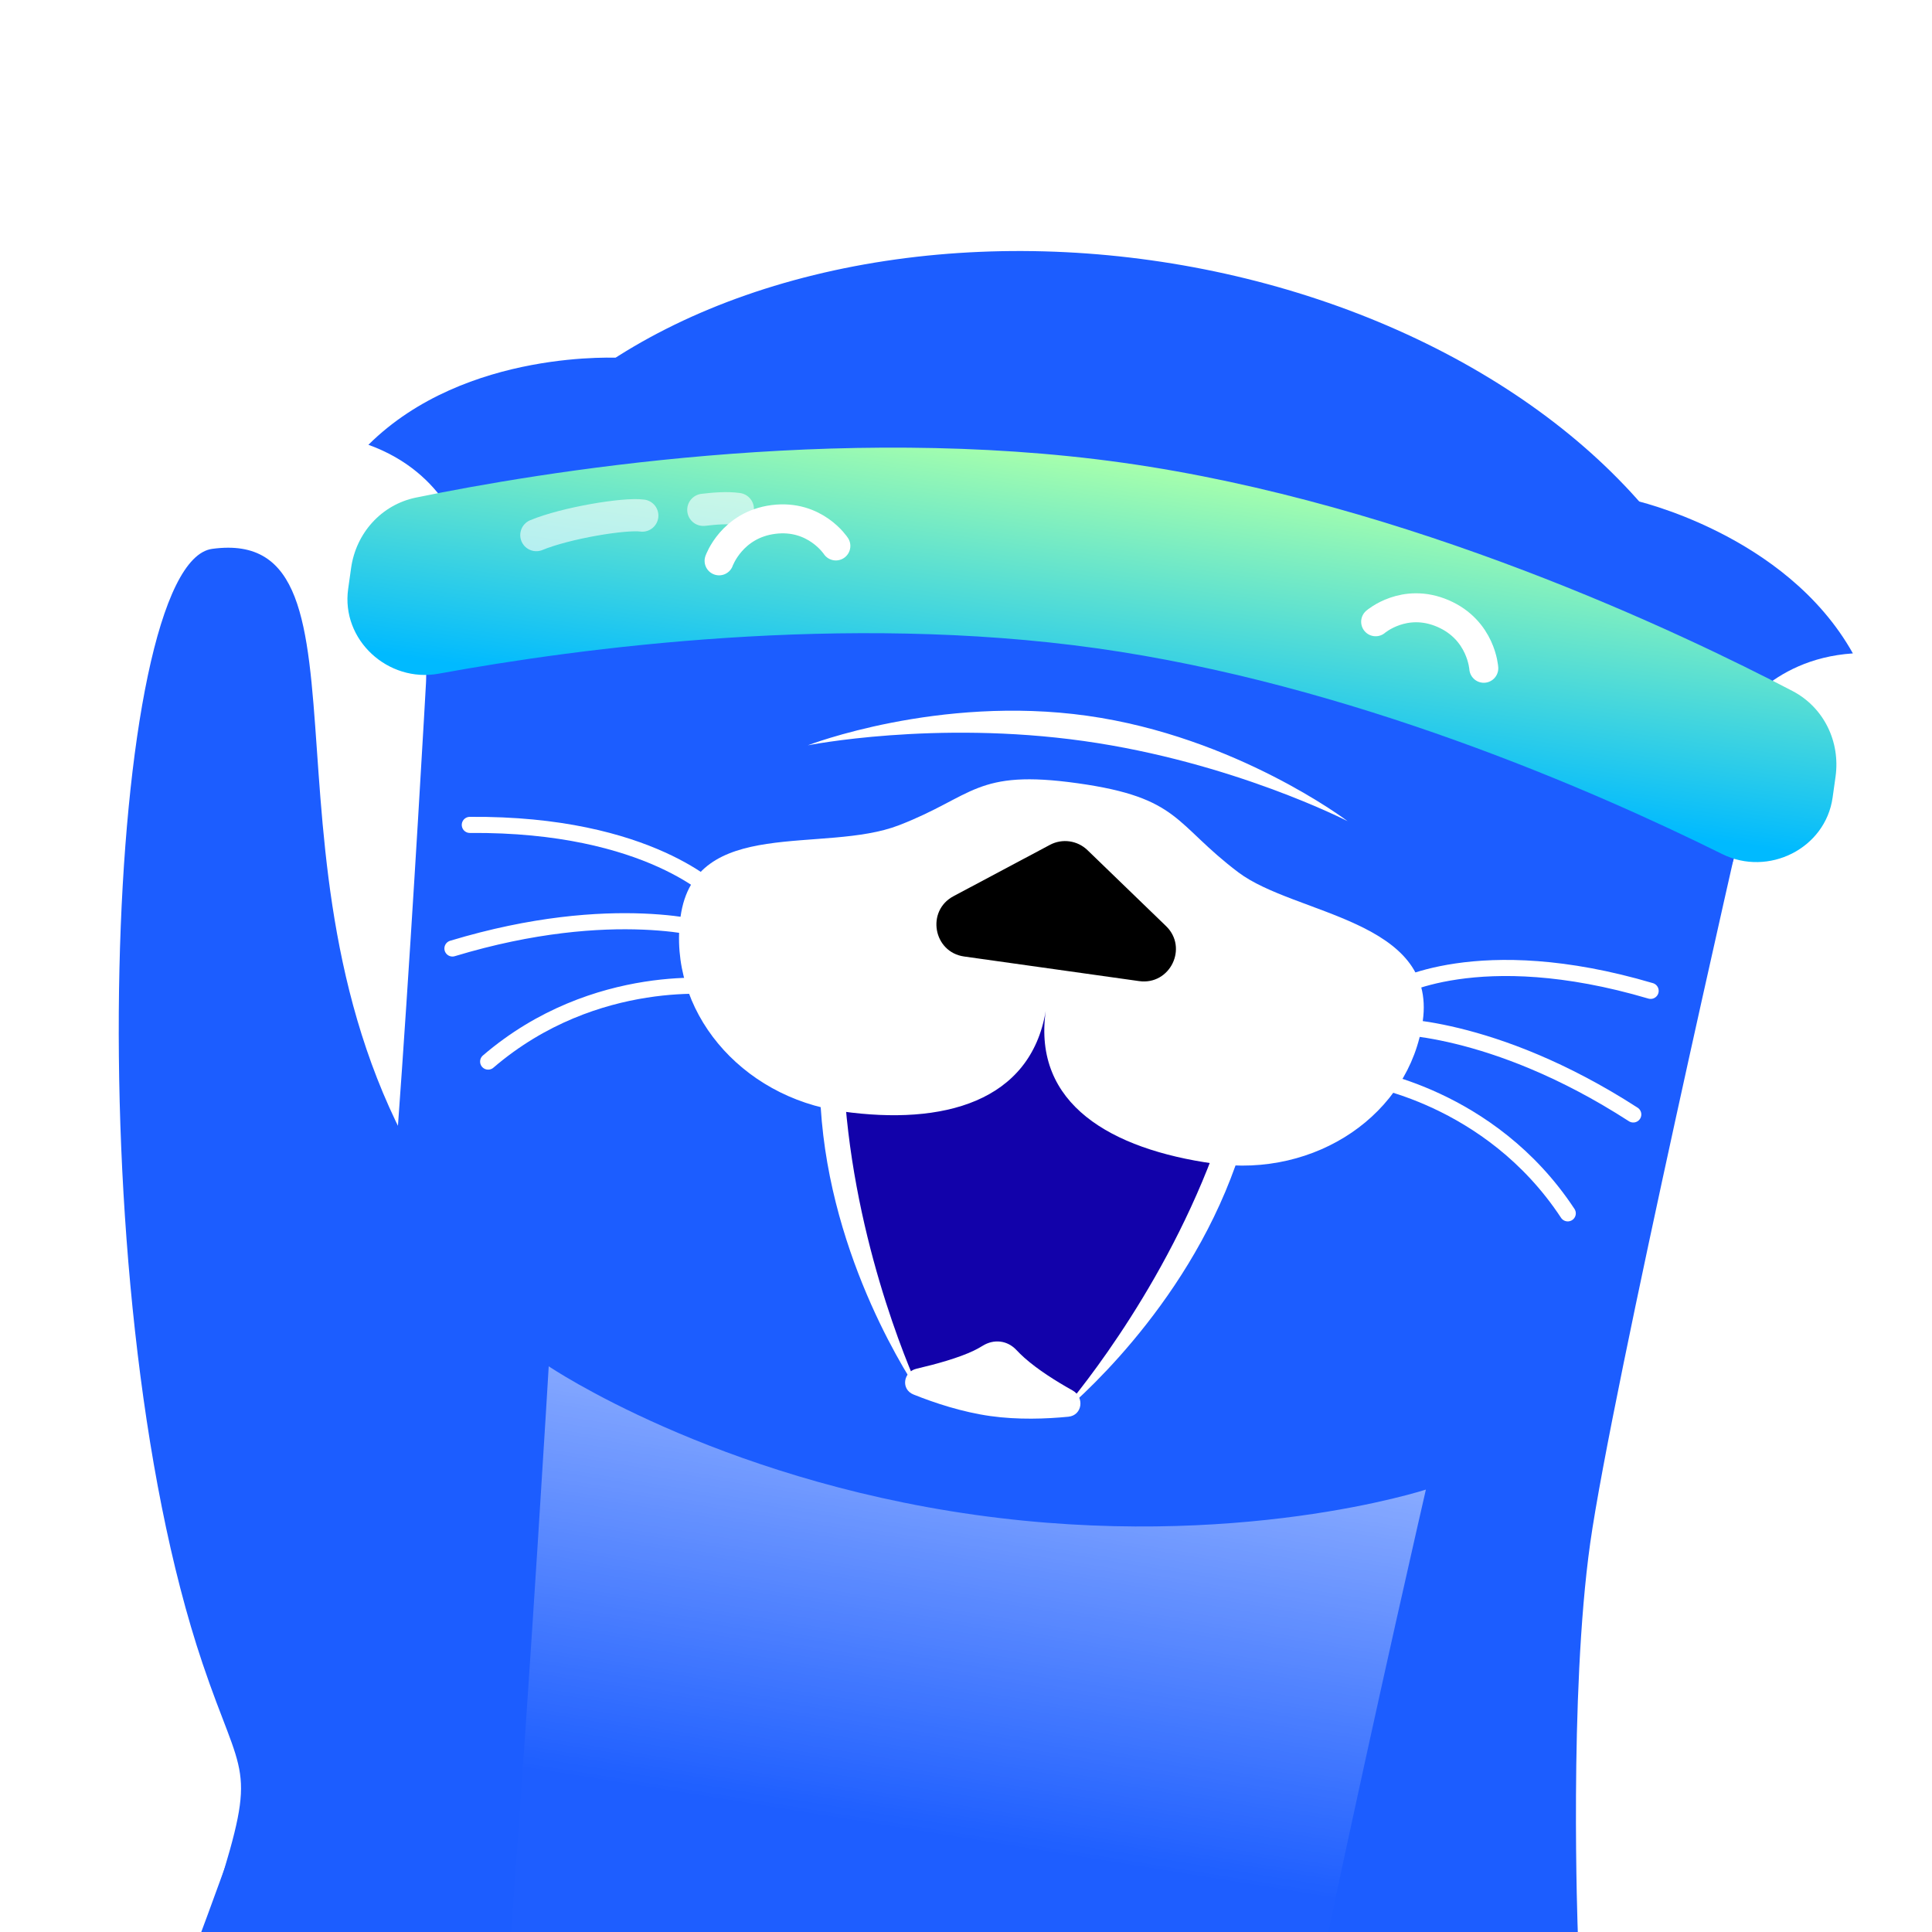
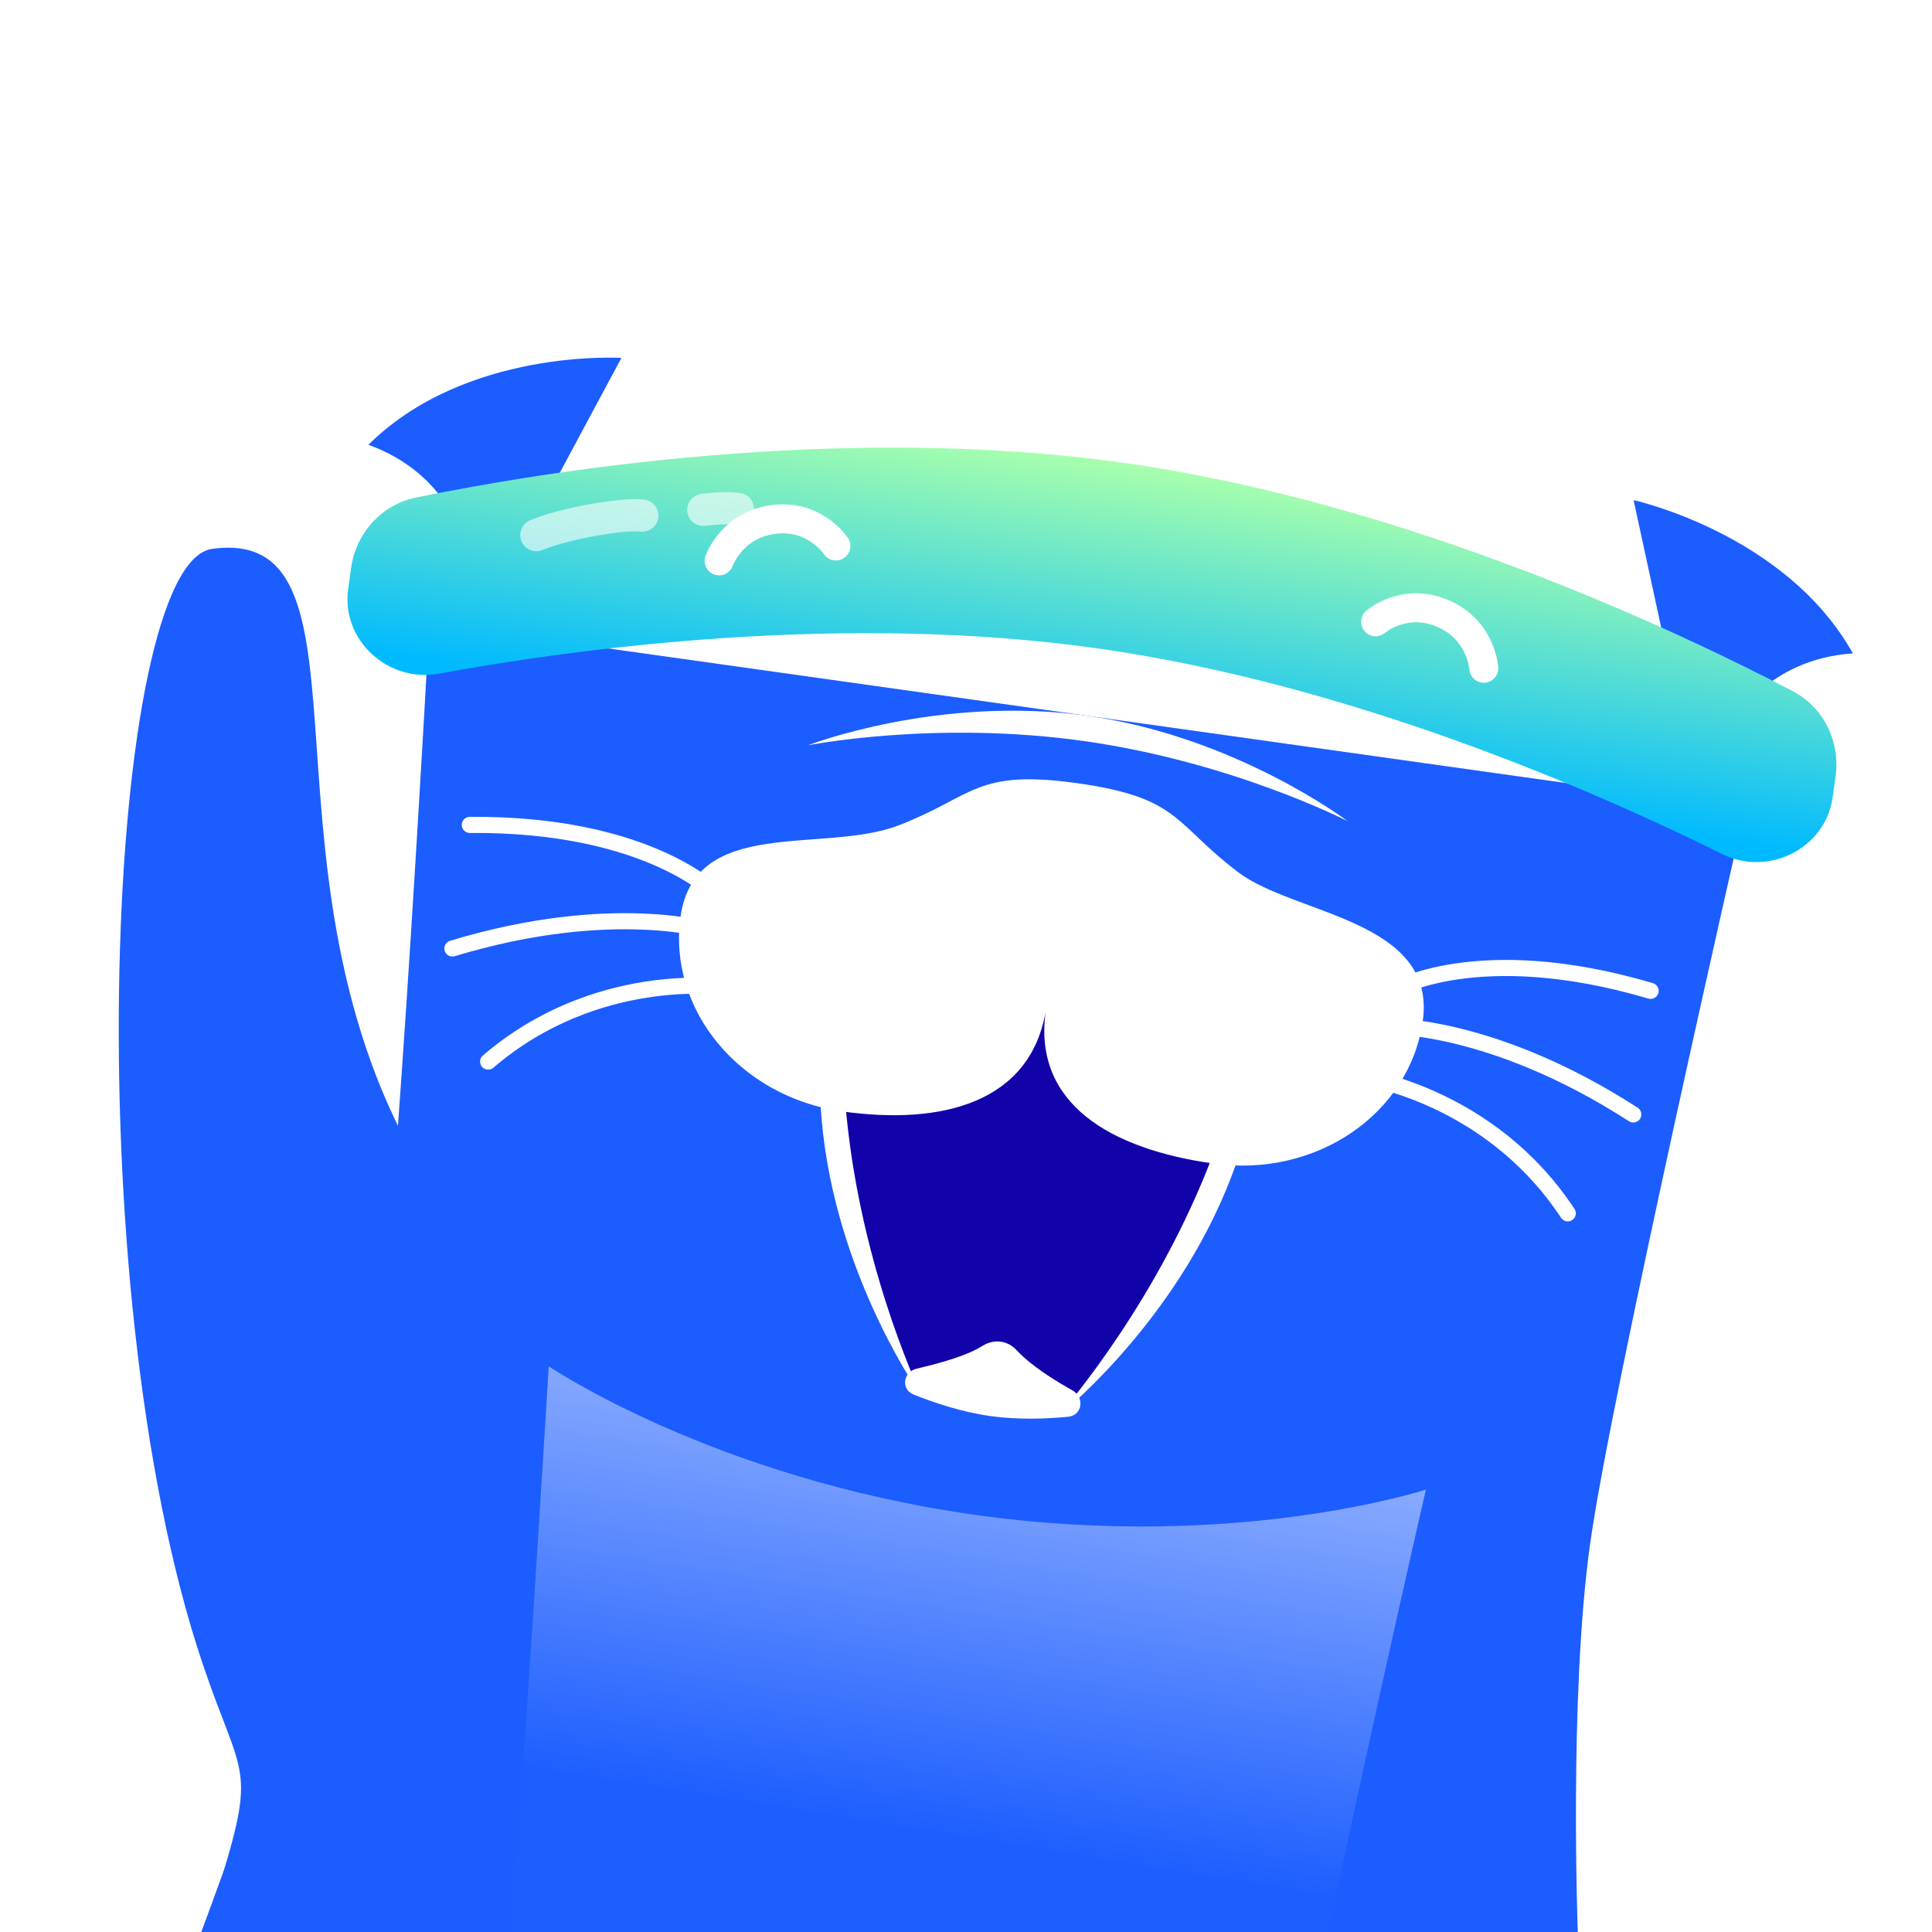
<svg xmlns="http://www.w3.org/2000/svg" width="120" height="120" viewBox="0 0 120 120" fill="none">
  <g clip-path="url(#clip0_1612_38660)">
-     <ellipse cx="67.529" cy="44.458" rx="41.264" ry="28.567" transform="rotate(8 67.529 44.458)" fill="#1C5DFF" />
    <path fill-rule="evenodd" clip-rule="evenodd" d="M26.667 38.714L108.391 50.2C108.391 50.2 100.094 86.429 98.769 95.859C97.444 105.289 98.001 120.029 98.001 120.029L12.501 119.999C12.501 119.999 22.006 94.686 23.331 85.257C24.656 75.827 26.667 38.714 26.667 38.714Z" fill="#1C5DFF" />
    <path d="M27.108 74.121C14.764 55.428 24.286 32.576 13.177 34.091C6.585 34.99 4.611 79.677 12.581 103.322C15.057 110.67 16 109.501 13.501 117.501L28.133 106.92C34.128 104.98 36.983 89.074 27.108 74.121Z" fill="#1C5DFF" />
    <path fill-rule="evenodd" clip-rule="evenodd" d="M52.115 67.4L52.656 74.955L55.292 82.805L57 86.428L65.328 87.421L66.568 87.061L72.195 80.373L75.027 75.428L76.59 71.908L69.394 66.089L66.619 63.028L62.502 61.915L56.895 63.798L52.115 67.4Z" fill="#1202AA" />
    <path fill-rule="evenodd" clip-rule="evenodd" d="M61.022 83.596C61.733 83.15 62.572 83.247 63.142 83.862C63.282 84.012 63.442 84.169 63.626 84.333C64.465 85.08 65.603 85.795 66.621 86.364C67.377 86.787 67.223 87.91 66.361 87.995C64.977 88.131 63.224 88.194 61.514 87.954C59.757 87.707 58.045 87.139 56.739 86.615C55.945 86.297 56.096 85.207 56.928 85.013C58.149 84.729 59.545 84.342 60.483 83.891C60.682 83.795 60.861 83.696 61.022 83.596Z" fill="white" />
    <path d="M51.134 70.507C50.024 61.205 53.282 53.138 53.282 53.138C53.282 53.138 51.579 61.008 52.688 70.311C53.798 79.613 57.3 86.825 57.3 86.825C57.3 86.825 52.244 79.809 51.134 70.507Z" fill="white" />
    <path d="M76.108 74.017C79.739 65.381 78.831 56.73 78.831 56.73C78.831 56.73 78.299 64.764 74.668 73.4C71.037 82.036 65.682 88.004 65.682 88.004C65.682 88.004 72.477 82.653 76.108 74.017Z" fill="white" />
    <path fill-rule="evenodd" clip-rule="evenodd" d="M52.323 69.033C45.957 68.138 41.457 62.722 42.27 56.935C43.153 50.649 51.165 53.062 55.834 51.258C60.504 49.454 60.571 47.755 66.94 48.65C73.317 49.546 72.924 51.171 76.918 54.184C80.419 56.827 89.254 57.128 88.371 63.414C87.558 69.201 81.738 73.167 75.373 72.272C69.008 71.378 64.139 68.581 64.952 62.794C64.001 68.436 58.59 69.913 52.323 69.033Z" fill="white" />
-     <path fill-rule="evenodd" clip-rule="evenodd" d="M65.214 52.475C65.979 52.068 66.92 52.2 67.544 52.803L72.423 57.519C73.816 58.865 72.673 61.207 70.755 60.938L59.885 59.41C57.967 59.14 57.514 56.574 59.224 55.664L65.214 52.475Z" fill="black" />
    <path fill-rule="evenodd" clip-rule="evenodd" d="M38.599 22.23C38.599 22.23 28.94 21.615 22.882 27.627C27.844 29.41 28.821 33.677 28.821 33.677C28.821 33.677 34.359 30.128 34.359 30.128L38.599 22.23Z" fill="#1C5DFF" />
    <path fill-rule="evenodd" clip-rule="evenodd" d="M101.465 31.064C101.465 31.064 110.92 33.135 115.086 40.584C109.824 40.931 107.71 44.762 107.71 44.762C107.71 44.762 103.364 39.825 103.364 39.825L101.465 31.064Z" fill="#1C5DFF" />
    <path d="M67.529 44.458C76.787 45.759 83.704 51.005 83.704 51.005C83.704 51.005 76.567 47.327 67.308 46.025C58.05 44.724 50.176 46.293 50.176 46.293C50.176 46.293 58.27 43.157 67.529 44.458Z" fill="white" />
    <path d="M44.591 55.625C44.591 55.625 40.412 51.146 29.181 51.236" stroke="white" stroke-linecap="round" />
    <path d="M44.278 57.849C44.278 57.849 38.145 55.876 28.102 58.912" stroke="white" stroke-linecap="round" />
    <path d="M44.86 61.309C44.86 61.309 37.002 60.204 30.32 65.937" stroke="white" stroke-linecap="round" />
    <path d="M86.501 61.516C86.501 61.516 91.752 58.362 102.524 61.544" stroke="white" stroke-linecap="round" />
    <path d="M86.189 63.74C86.189 63.74 92.628 63.534 101.445 69.221" stroke="white" stroke-linecap="round" />
    <path d="M84.675 66.906C84.675 66.906 92.533 68.01 97.376 75.363" stroke="white" stroke-linecap="round" />
    <g filter="url(#filter0_i_1612_38660)">
      <path fill-rule="evenodd" clip-rule="evenodd" d="M21.807 35.282C22.112 33.11 23.69 31.346 25.838 30.905C33.407 29.351 51.966 26.243 69.738 28.741C87.51 31.238 104.493 39.341 111.34 42.922C113.283 43.938 114.314 46.068 114.009 48.24L113.827 49.537C113.381 52.705 109.839 54.469 106.973 53.049C98.96 49.078 83.847 42.477 68.118 40.266C52.389 38.055 36.042 40.236 27.245 41.844C24.099 42.419 21.179 39.747 21.625 36.579L21.807 35.282Z" fill="url(#paint0_linear_1612_38660)" />
    </g>
    <path d="M44.664 34.835C44.664 34.835 45.451 32.594 48.041 32.264C50.632 31.933 51.917 33.91 51.917 33.91" stroke="white" stroke-width="1.8" stroke-linecap="round" />
    <path d="M85.444 38.619C85.444 38.619 87.225 37.074 89.623 38.105C92.022 39.137 92.161 41.508 92.161 41.508" stroke="white" stroke-width="1.8" stroke-linecap="round" />
    <path opacity="0.6" d="M33.313 33.236C35.128 32.482 38.803 31.871 39.894 32.024" stroke="white" stroke-width="2" stroke-linecap="round" />
    <path opacity="0.6" d="M43.684 31.667C44.367 31.585 45.156 31.518 45.829 31.613" stroke="white" stroke-width="2" stroke-linecap="round" />
    <path opacity="0.6" d="M60.565 94.09C44.325 91.808 34.082 84.863 34.082 84.863C34.082 84.863 33.033 102.568 31.754 120.001L82.501 120.001C85.633 105.244 88.565 92.52 88.565 92.52C88.565 92.52 76.805 96.373 60.565 94.09Z" fill="url(#paint1_linear_1612_38660)" />
  </g>
  <defs>
    <filter id="filter0_i_1612_38660" x="21.579" y="27.801" width="92.482" height="25.746" filterUnits="userSpaceOnUse" color-interpolation-filters="sRGB">
      <feFlood flood-opacity="0" result="BackgroundImageFix" />
      <feBlend mode="normal" in="SourceGraphic" in2="BackgroundImageFix" result="shape" />
      <feColorMatrix in="SourceAlpha" type="matrix" values="0 0 0 0 0 0 0 0 0 0 0 0 0 0 0 0 0 0 127 0" result="hardAlpha" />
      <feOffset />
      <feGaussianBlur stdDeviation="1.8" />
      <feComposite in2="hardAlpha" operator="arithmetic" k2="-1" k3="1" />
      <feColorMatrix type="matrix" values="0 0 0 0 1 0 0 0 0 1 0 0 0 0 1 0 0 0 0.881 0" />
      <feBlend mode="normal" in2="shape" result="effect1_innerShadow_1612_38660" />
    </filter>
    <linearGradient id="paint0_linear_1612_38660" x1="30.198" y1="23.184" x2="27.672" y2="41.157" gradientUnits="userSpaceOnUse">
      <stop stop-color="#A7FFAC" />
      <stop offset="1" stop-color="#00BAFF" />
    </linearGradient>
    <linearGradient id="paint1_linear_1612_38660" x1="47.185" y1="79.06" x2="41.956" y2="111.46" gradientUnits="userSpaceOnUse">
      <stop stop-color="white" />
      <stop offset="1" stop-color="white" stop-opacity="0.01" />
    </linearGradient>
    <clipPath id="clip0_1612_38660">
      <rect width="120" height="120" fill="white" />
    </clipPath>
  </defs>
</svg>